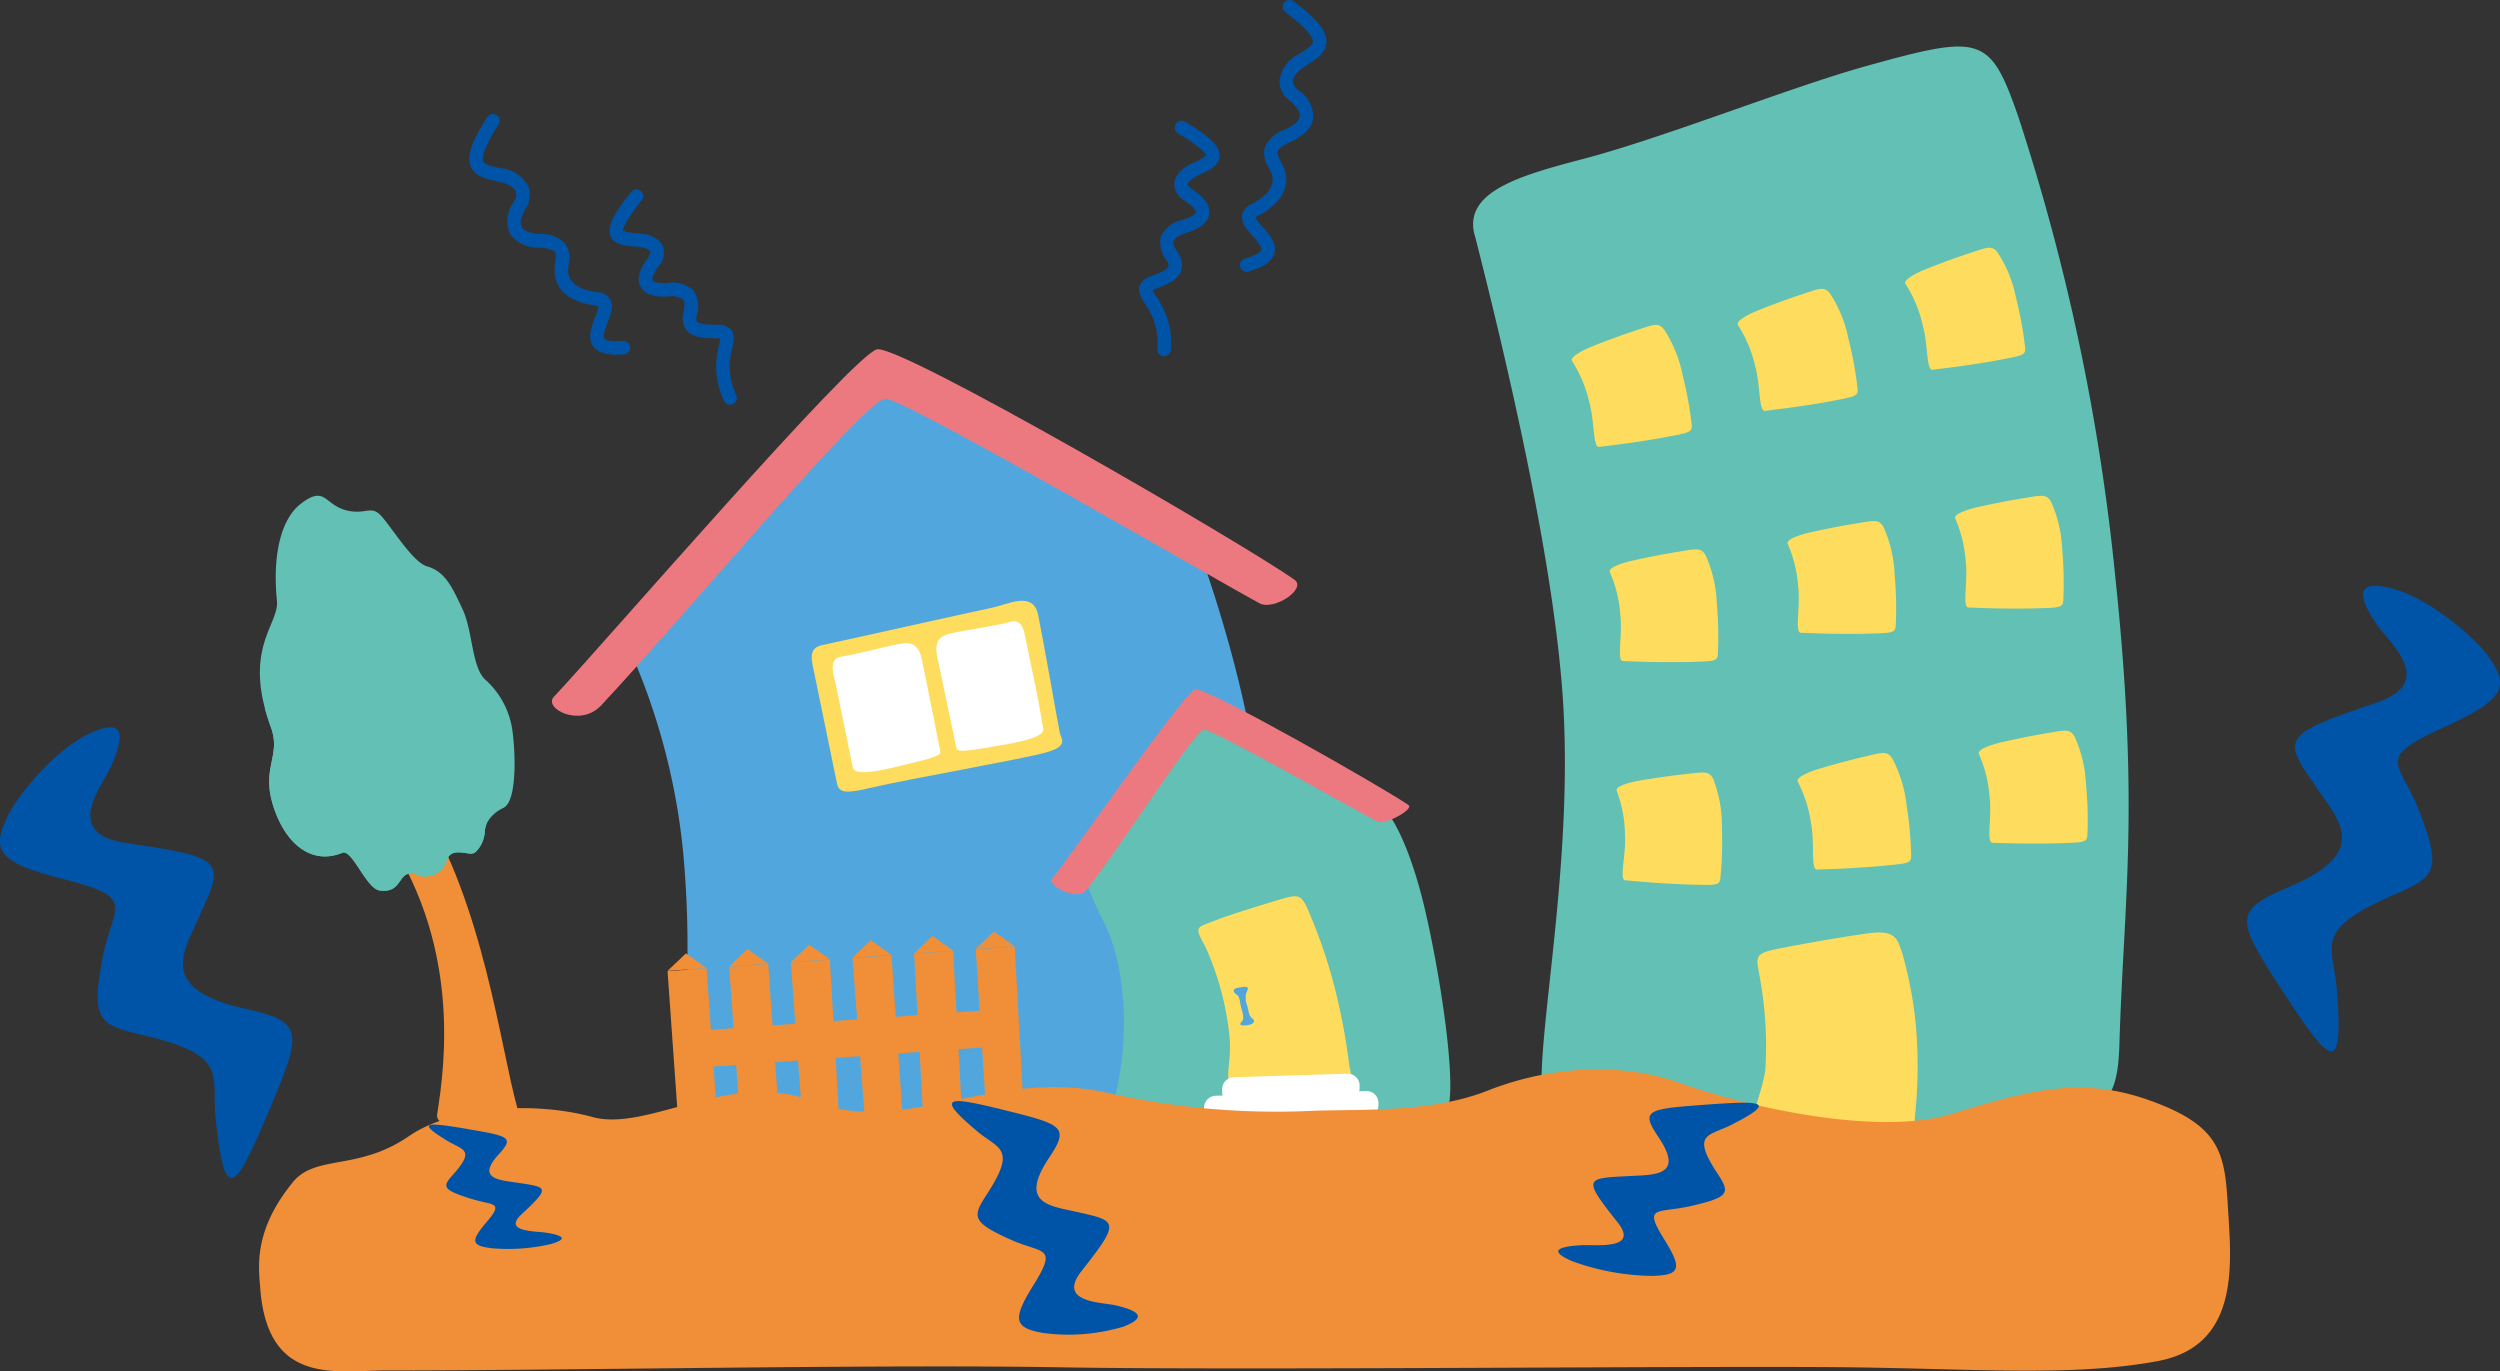
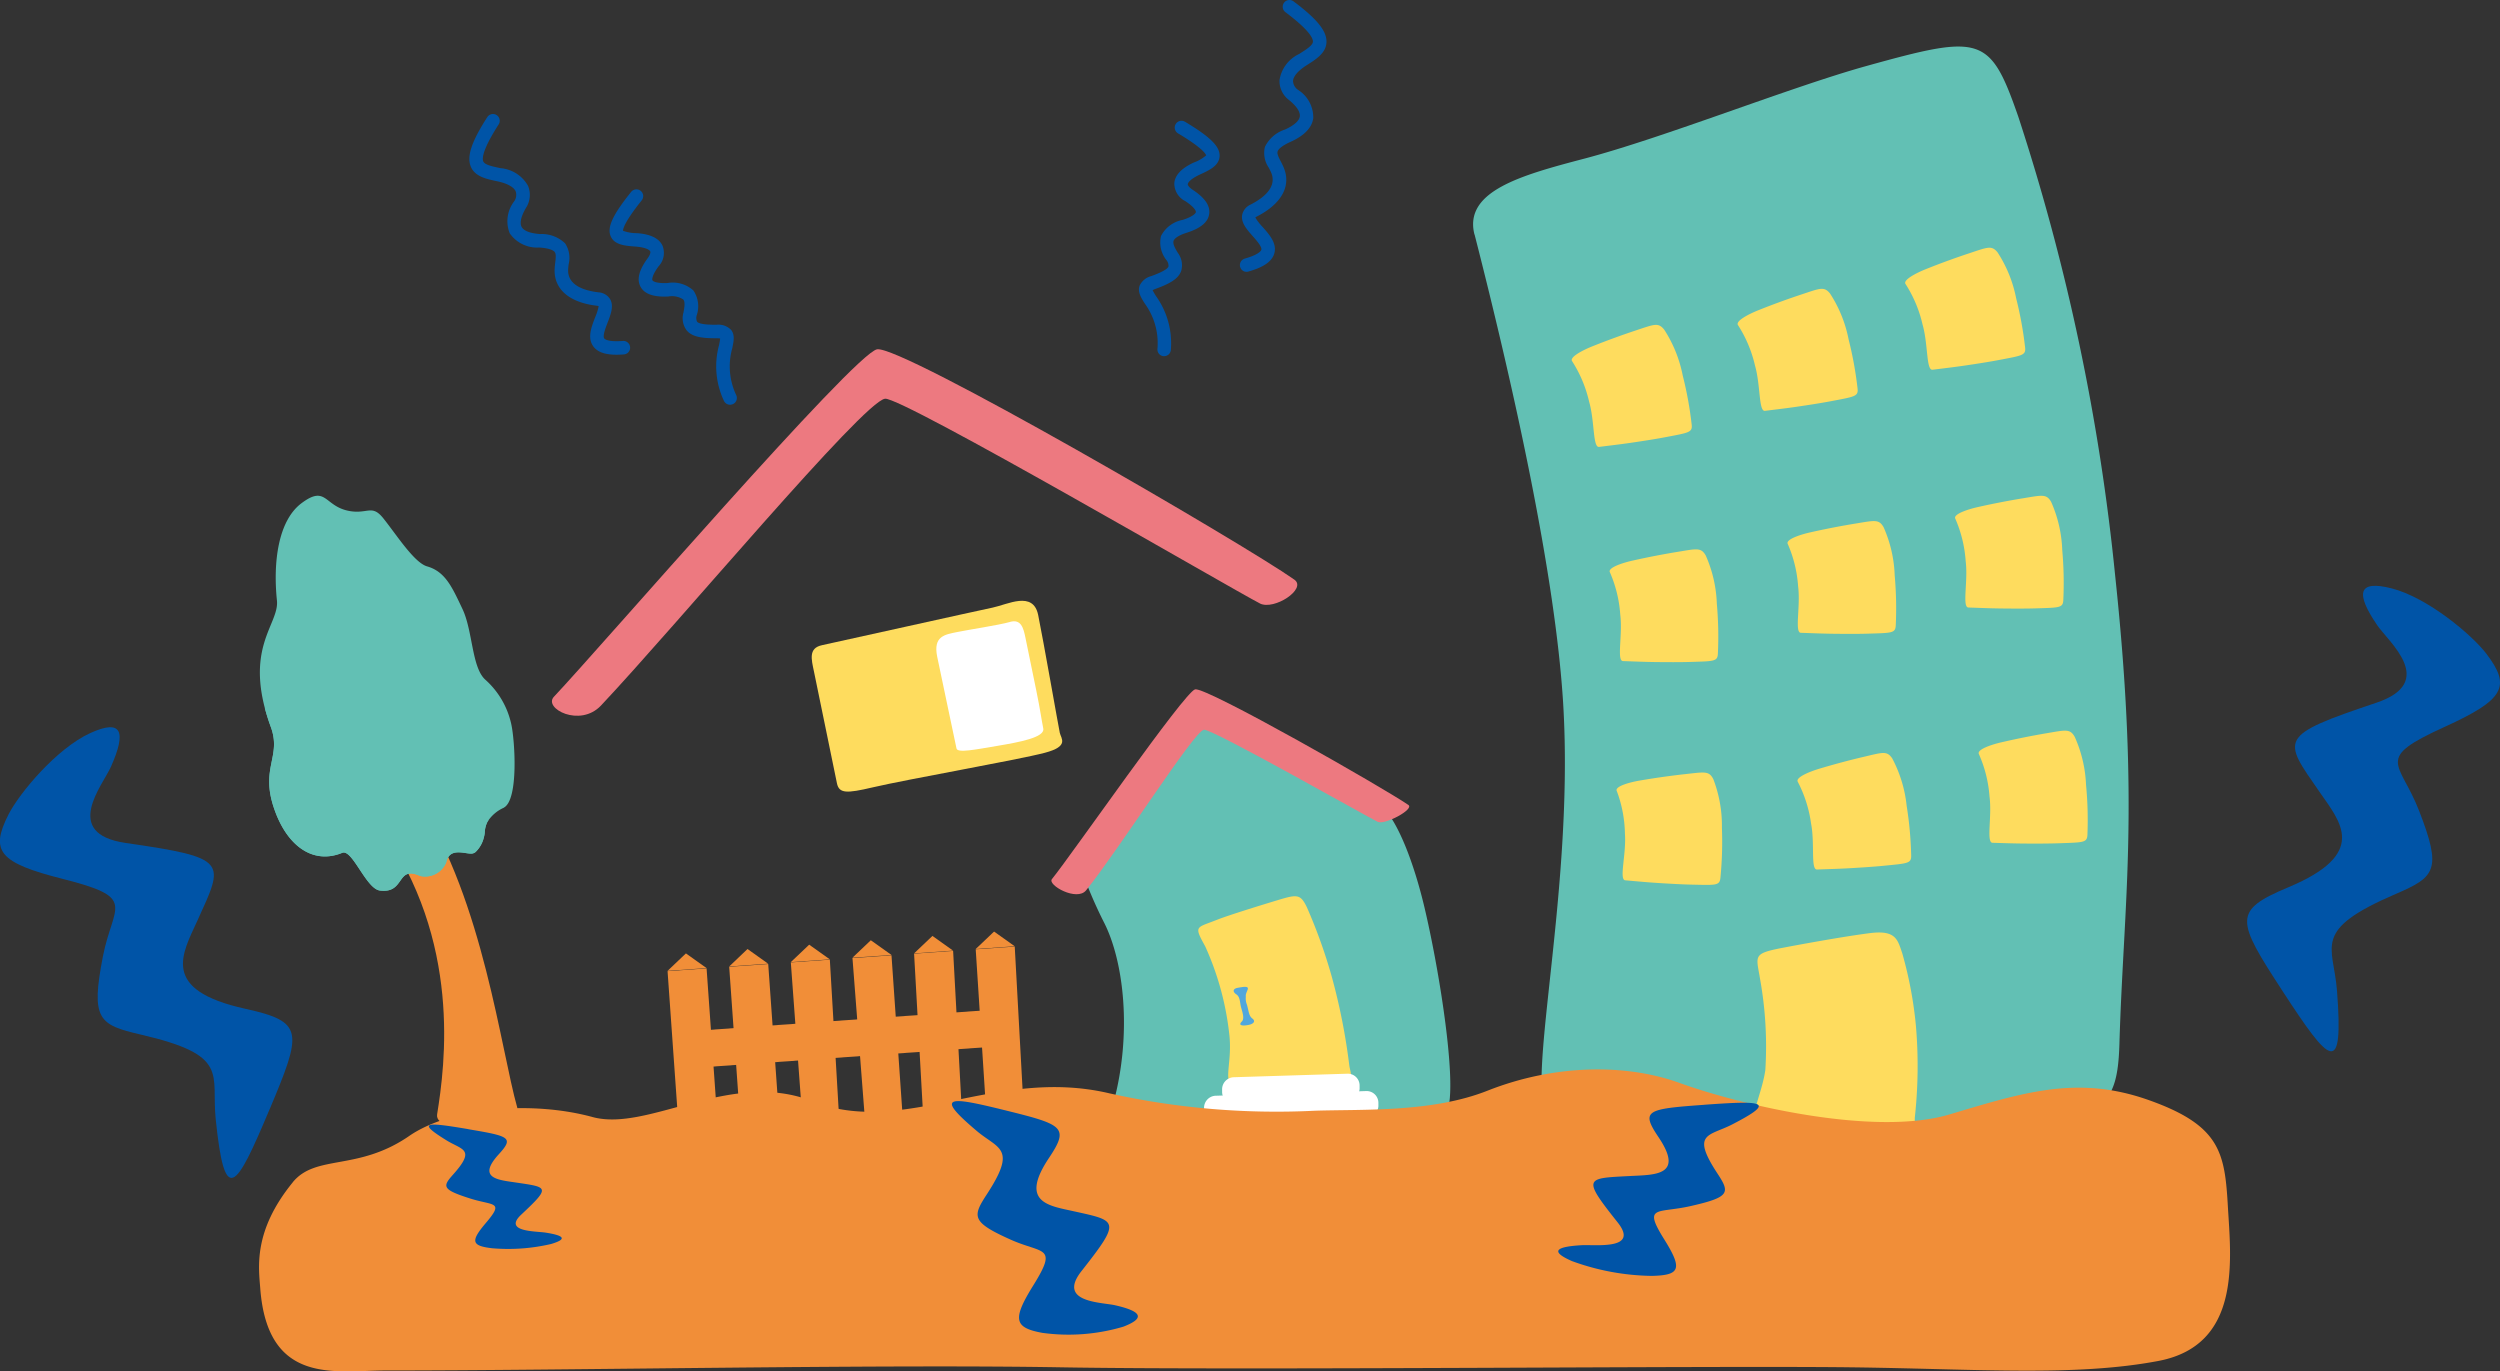
<svg xmlns="http://www.w3.org/2000/svg" id="グループ_1502" data-name="グループ 1502" width="236.327" height="129.636" viewBox="0 0 236.327 129.636">
  <rect x="0" y="0" width="236.327" height="129.636" fill="#333333" stroke="none" />
  <defs>
    <clipPath id="clip-path">
      <rect id="長方形_1305" data-name="長方形 1305" width="236.327" height="129.636" fill="none" />
    </clipPath>
  </defs>
  <g id="グループ_1134" data-name="グループ 1134" clip-path="url(#clip-path)">
-     <path id="パス_9134" data-name="パス 9134" d="M106.609,50.727,82.852,75.679a62.179,62.179,0,0,1,5.08,19.275c.8,8.974.128,13.346.3,19.723.16,5.972-3.979,5.4,9.564,5.346,7.406-.03,29.382-.264,37.95-.117,8.666.149,9.438.84,9.562-3.436.235-8.067-2.5-23.225-3.158-28.7C141,78.2,137.026,67.242,137.026,67.242Z" transform="translate(-23.342 -14.292)" fill="#51a7dd" />
    <path id="パス_9135" data-name="パス 9135" d="M139.563,69.995c1.343.68,4.486-1.387,3.255-2.255-4.875-3.437-37.144-22.183-39.442-21.771-2.153.386-26.141,28.181-30.547,32.843-1.034,1.094,2.458,2.946,4.453.828,7.129-7.568,24.8-28.75,26.847-29,1.6-.192,33.066,18.151,35.433,19.35" transform="translate(-20.466 -12.949)" fill="#ed7980" />
    <path id="パス_9136" data-name="パス 9136" d="M128.412,124.254l1.737-1.651,1.952,1.389Z" transform="translate(-36.178 -34.542)" fill="#f18e38" />
    <path id="パス_9137" data-name="パス 9137" d="M132.979,140.542l-3.536.249-1.029-15.956,3.689-.261Z" transform="translate(-36.179 -35.097)" fill="#f18e38" />
    <path id="パス_9138" data-name="パス 9138" d="M120.3,124.829l1.737-1.651,1.952,1.389Z" transform="translate(-33.893 -34.704)" fill="#f18e38" />
    <path id="パス_9139" data-name="パス 9139" d="M124.867,141.2l-3.685-.1-.878-15.691,3.689-.261Z" transform="translate(-33.894 -35.259)" fill="#f18e38" />
    <path id="パス_9140" data-name="パス 9140" d="M112.189,125.4l1.737-1.651,1.952,1.389Z" transform="translate(-31.607 -34.866)" fill="#f18e38" />
    <path id="パス_9141" data-name="パス 9141" d="M116.954,141.214h-3.586l-1.176-15.229,3.689-.261Z" transform="translate(-31.608 -35.421)" fill="#f18e38" />
-     <path id="パス_9142" data-name="パス 9142" d="M104.077,125.979l1.737-1.651,1.952,1.389Z" transform="translate(-29.322 -35.028)" fill="#f18e38" />
+     <path id="パス_9142" data-name="パス 9142" d="M104.077,125.979l1.737-1.651,1.952,1.389" transform="translate(-29.322 -35.028)" fill="#f18e38" />
    <path id="パス_9143" data-name="パス 9143" d="M108.642,141.177h-3.486L104.08,126.56l3.688-.261Z" transform="translate(-29.323 -35.583)" fill="#f18e38" />
    <path id="パス_9144" data-name="パス 9144" d="M95.966,126.554,97.7,124.9l1.952,1.389Z" transform="translate(-27.037 -35.19)" fill="#f18e38" />
    <rect id="長方形_1302" data-name="長方形 1302" width="3.698" height="14.327" transform="translate(68.931 91.39) rotate(-4.054)" fill="#f18e38" />
    <path id="パス_9145" data-name="パス 9145" d="M87.855,127.129l1.737-1.651,1.952,1.389Z" transform="translate(-24.752 -35.352)" fill="#f18e38" />
    <rect id="長方形_1303" data-name="長方形 1303" width="3.698" height="14.327" transform="translate(63.105 91.803) rotate(-4.054)" fill="#f18e38" />
    <rect id="長方形_1304" data-name="長方形 1304" width="30.797" height="3.483" transform="translate(64.216 97.555) rotate(-4.054)" fill="#f18e38" />
    <path id="パス_9146" data-name="パス 9146" d="M107.789,83.269c1.368-.294,14.729-3.265,16.14-3.555s3.831-1.623,4.307.694,1.929,10.612,2.046,11.147.921,1.266-1.41,1.881c-2.553.674-12.96,2.493-16.311,3.278-2.406.564-3.144.593-3.347-.394s-.481-2.342-.947-4.611-1.067-5.2-1.228-5.97c-.23-1.11-.541-2.191.75-2.469" transform="translate(-30.098 -22.276)" fill="#fedc5e" />
-     <path id="パス_9147" data-name="パス 9147" d="M110.407,85.92c1.179-.176,3.72-.837,4.921-1.083s2.3-.58,2.706,1.392,1.643,8.225,1.742,8.68-1.6.8-3.642,1.3-4.467,1.045-4.639.2-.284-1.382-.681-3.313-.771-3.765-.908-4.423c-.2-.945-.8-2.565.5-2.759" transform="translate(-30.877 -23.848)" fill="#fff" />
    <path id="パス_9148" data-name="パス 9148" d="M130.2,81.832c-1.149.318-3.749.7-4.95.945s-2.342.374-1.937,2.347,1.734,8.205,1.823,8.664,1.786.106,3.86-.241,4.516-.8,4.344-1.642-.266-1.667-.663-3.6-.893-4.338-1.027-5c-.193-.945-.425-1.761-1.45-1.477" transform="translate(-34.718 -23.039)" fill="#fff" />
    <path id="パス_9149" data-name="パス 9149" d="M153.592,93.829s-10.31,13.036-11.057,15.24a43.158,43.158,0,0,0,1.943,4.483c1.942,3.735,2.706,10.626.924,17.193-.444,1.637,1.594,1.318,4.467,1.254,6.724-.149,15.689,0,22.561,0,3.912,0,4.6.276,4.782-1.793.312-3.6-1.059-12.322-2.4-18-.981-4.14-2.441-7.919-3.885-9.413-.386-.4-17.332-8.965-17.332-8.965" transform="translate(-40.157 -26.435)" fill="#62c0b4" />
    <path id="パス_9150" data-name="パス 9150" d="M169.231,103.25c.644.316,3.486-1.192,2.89-1.6-2.362-1.626-19.1-11.168-20.16-10.928-.991.225-11.614,15.563-13.536,17.939-.45.558,2.361,2.141,3.231,1.061,3.109-3.859,10.19-15.029,11.134-15.183.738-.12,15.305,8.156,16.44,8.713" transform="translate(-38.986 -25.558)" fill="#ed7980" />
    <path id="パス_9151" data-name="パス 9151" d="M159.514,120.169c.972-.389,3.9-1.3,5.75-1.858,1.818-.551,2.11-.552,2.714.695a49.98,49.98,0,0,1,2.341,6.524,58.253,58.253,0,0,1,1.668,8.441c.12.839.727,1.519-1.857,1.681-2.831.177-6.282.265-8.582.265-1.773,0-.619-1.769-.885-4.689a27.29,27.29,0,0,0-2.3-8.537c-1.1-1.992-.872-1.714,1.148-2.522" transform="translate(-44.434 -33.233)" fill="#fedc5e" />
    <path id="パス_9152" data-name="パス 9152" d="M173.837,142.613a1.145,1.145,0,0,1-1.058,1.2l-10.831.337a1.118,1.118,0,0,1-1.107-1.134l0-.172a1.146,1.146,0,0,1,1.058-1.2l10.832-.336a1.117,1.117,0,0,1,1.106,1.134Z" transform="translate(-45.313 -39.811)" fill="#fff" />
    <path id="パス_9153" data-name="パス 9153" d="M174.945,144.9a1.145,1.145,0,0,1-1.058,1.2l-14.316.445a1.118,1.118,0,0,1-1.106-1.135l0-.172a1.146,1.146,0,0,1,1.058-1.2l14.316-.445a1.117,1.117,0,0,1,1.106,1.134Z" transform="translate(-44.644 -40.456)" fill="#fff" />
    <path id="パス_9154" data-name="パス 9154" d="M163.515,130.82a1.571,1.571,0,0,0,.111.764c.182.682.177,1.039.509,1.295s.1.5-.323.592c-.616.128-1.064.064-.676-.313.31-.3-.014-1.062-.1-1.464s-.073-.878-.424-1.108-.346-.534.154-.618,1.072-.21.917.184-.182.432-.17.667" transform="translate(-45.745 -36.592)" fill="#51a7dd" />
    <path id="パス_9155" data-name="パス 9155" d="M194.005,23.9c-1.05-4.107,4.433-5.613,10.359-7.172,7.57-1.992,19.523-6.773,26.7-8.766,10.852-3.015,11.674-2.894,14.344,4.781a204.554,204.554,0,0,1,9.164,43.429c2.345,22.051.8,30.68.4,44.227-.217,7.379-2.3,7.017-16.068,7.786-5.049.282-12.319.3-19.393.182-5.977-.1-10.527-.415-17.929-.8-3.634-.187,1.992-20.32.8-39.446-.746-11.93-4.521-29.183-8.367-44.226" transform="translate(-54.621 -1.725)" fill="#62c0b4" />
    <path id="パス_9156" data-name="パス 9156" d="M206.886,46.179c-.238-.381,1-1.029,1.931-1.4,1.5-.6,2.924-1.11,4.084-1.494,1.755-.581,2.127-.78,2.69-.088a12.261,12.261,0,0,1,1.755,4.333,34.609,34.609,0,0,1,.85,4.664c.079.738-.274.756-2.548,1.19-.833.159-2.041.35-3.218.521-.994.145-1.754.232-2.989.386-.605.076-.406-2.441-.947-4.3a12.043,12.043,0,0,0-1.608-3.813" transform="translate(-58.279 -12.045)" fill="#fedc5e" />
    <path id="パス_9157" data-name="パス 9157" d="M228.717,41.434c-.238-.381,1-1.029,1.932-1.4,1.495-.6,2.924-1.11,4.084-1.494,1.755-.581,2.127-.78,2.69-.088a12.273,12.273,0,0,1,1.755,4.333,34.7,34.7,0,0,1,.849,4.664c.079.738-.273.756-2.547,1.19-.835.159-2.041.35-3.218.521-.994.145-1.755.232-2.989.386-.606.076-.407-2.441-.947-4.3a12.042,12.042,0,0,0-1.609-3.813" transform="translate(-64.429 -10.708)" fill="#fedc5e" />
    <path id="パス_9158" data-name="パス 9158" d="M250.767,36.025c-.238-.381,1-1.029,1.932-1.4,1.495-.6,2.924-1.11,4.084-1.494,1.755-.581,2.128-.78,2.69-.088a12.275,12.275,0,0,1,1.755,4.333,34.83,34.83,0,0,1,.849,4.664c.079.738-.273.756-2.547,1.19-.834.159-2.041.35-3.218.521-.994.145-1.754.232-2.989.386-.606.076-.407-2.441-.947-4.3a12.042,12.042,0,0,0-1.609-3.813" transform="translate(-70.641 -9.185)" fill="#fedc5e" />
    <path id="パス_9159" data-name="パス 9159" d="M211.859,74.452c-.175-.413,1.146-.859,2.13-1.081,1.57-.354,3.063-.634,4.269-.83,1.825-.3,2.224-.434,2.67.339a12.274,12.274,0,0,1,1.049,4.556,34.862,34.862,0,0,1,.1,4.739c-.039.741-.389.7-2.7.773-.848.025-2.071.023-3.259.007-1-.014-1.769-.048-3.013-.091-.611-.022-.016-2.476-.257-4.393a12.039,12.039,0,0,0-.986-4.019" transform="translate(-59.684 -20.371)" fill="#fedc5e" />
    <path id="パス_9160" data-name="パス 9160" d="M235.268,70.729c-.175-.413,1.146-.859,2.13-1.081,1.57-.354,3.063-.634,4.269-.83,1.825-.3,2.224-.434,2.67.339a12.271,12.271,0,0,1,1.049,4.556,34.853,34.853,0,0,1,.1,4.739c-.04.741-.389.7-2.7.773-.849.025-2.071.023-3.259.007-1-.014-1.769-.048-3.013-.09-.611-.022-.016-2.476-.257-4.393a12.039,12.039,0,0,0-.986-4.019" transform="translate(-66.279 -19.322)" fill="#fedc5e" />
    <path id="パス_9161" data-name="パス 9161" d="M257.319,67.4c-.175-.413,1.146-.859,2.13-1.081,1.57-.354,3.063-.634,4.269-.83,1.825-.3,2.224-.434,2.67.339a12.274,12.274,0,0,1,1.049,4.556,34.858,34.858,0,0,1,.1,4.739c-.04.741-.389.7-2.7.773-.848.025-2.071.023-3.26.007-1-.014-1.769-.048-3.013-.091-.611-.021-.016-2.476-.257-4.393a12.04,12.04,0,0,0-.986-4.019" transform="translate(-72.491 -18.384)" fill="#fedc5e" />
    <path id="パス_9162" data-name="パス 9162" d="M212.763,103.4c-.154-.422,1.189-.8,2.183-.97,1.586-.273,3.091-.476,4.306-.609,1.837-.2,2.242-.32,2.648.476a12.275,12.275,0,0,1,.813,4.6,34.813,34.813,0,0,1-.142,4.738c-.077.738-.425.683-2.74.633-.849-.018-2.069-.083-3.256-.161-1-.065-1.764-.139-3-.246-.608-.052.112-2.473-.03-4.4a12.031,12.031,0,0,0-.778-4.065" transform="translate(-59.939 -28.644)" fill="#fedc5e" />
    <path id="パス_9163" data-name="パス 9163" d="M236.588,101.809c-.2-.4,1.084-.936,2.05-1.225,1.541-.462,3.012-.844,4.2-1.123,1.8-.422,2.189-.586,2.686.154a12.266,12.266,0,0,1,1.362,4.473,34.735,34.735,0,0,1,.429,4.72c.012.743-.339.729-2.643.958-.845.084-2.064.166-3.252.232-1,.056-1.768.075-3.012.118-.611.022-.187-2.468-.56-4.364a12.041,12.041,0,0,0-1.261-3.942" transform="translate(-66.649 -27.92)" fill="#fedc5e" />
    <path id="パス_9164" data-name="パス 9164" d="M260.427,98.36c-.177-.412,1.141-.866,2.123-1.094,1.567-.363,3.058-.653,4.264-.856,1.823-.308,2.221-.448,2.671.322a12.27,12.27,0,0,1,1.077,4.549,34.79,34.79,0,0,1,.131,4.738c-.034.742-.385.706-2.7.789-.849.031-2.071.036-3.259.027-1-.007-1.77-.037-3.014-.072-.611-.017-.031-2.475-.284-4.391a12.023,12.023,0,0,0-1.011-4.014" transform="translate(-73.367 -27.093)" fill="#fedc5e" />
    <path id="パス_9165" data-name="パス 9165" d="M233.51,124.183c1.363-.265,5.722-1.069,8.267-1.394,2.5-.32,2.645.608,3.094,1.929a37.817,37.817,0,0,1,1.282,6.816,44.525,44.525,0,0,1-.1,8.644c-.07.854.534,1.61-2.857,1.444-3.716-.182-8.2-.014-11.177-.306-2.3-.225-.539-2.627-.1-5.578a35.956,35.956,0,0,0-.487-8.557c-.37-2.276-.753-2.446,2.081-3" transform="translate(-65.041 -34.576)" fill="#fedc5e" />
    <path id="パス_9166" data-name="パス 9166" d="M53.457,105c-2.144-3.309-5.926-.851-3.66,2.316,7.695,10.758,6.113,22.47,5.357,27.168-.327,2.03,8.292,1.89,7.575-.646-1.555-5.489-3.22-19.5-9.271-28.838" transform="translate(-13.833 -29.139)" fill="#f18e38" />
    <path id="パス_9167" data-name="パス 9167" d="M57.277,94.732A3.536,3.536,0,0,0,55.7,96.094a2.427,2.427,0,0,0-.236.906c0,.03-.006.06-.007.093a2.54,2.54,0,0,1-.079.431,2.836,2.836,0,0,1-.788,1.4.66.66,0,0,1-.358.149c-.667.044-2.106-.631-2.418.832a2.154,2.154,0,0,1-2.475,1.281c-2.271-1.021-1.376,1.7-3.8,1.378-1.3-.172-2.6-3.953-3.553-3.562-2.769,1.141-5.269-.659-6.474-4.292-1.253-3.777.744-4.819-.274-7.6-2.724-7.446.818-9.659.577-11.961-.373-3.574.1-7.528,2.317-9.192,2.4-1.8,2.131.354,4.625.748,1.653.261,2.051-.655,3.116.677,1.248,1.561,2.919,4.193,4.136,4.542,1.737.5,2.366,1.971,3.346,4.032s.869,5.541,2.166,6.686a7.891,7.891,0,0,1,2.447,4.2c.343,1.545.7,7.119-.692,7.882" transform="translate(-9.636 -18.384)" fill="#62c0b4" />
    <path id="パス_9168" data-name="パス 9168" d="M45.326,98.821c-.658-1.116-2.188,1.057-3.9-.139a10.927,10.927,0,0,1-3.907-5.556c-.3-.807-1.7.437-2.665-.04.148.565.334,1.163.568,1.8,1.018,2.783-.979,3.825.274,7.6,1.2,3.632,3.7,5.432,6.474,4.292.95-.391,2.252,3.39,3.553,3.562,2.427.32,1.532-2.4,3.8-1.379A2.152,2.152,0,0,0,52,107.683c.313-1.462,1.752-.788,2.419-.832a.666.666,0,0,0,.358-.149,2.836,2.836,0,0,0,.788-1.4,2.541,2.541,0,0,0,.079-.431c0-.032,0-.062.007-.093a2.427,2.427,0,0,1,.236-.906,2.077,2.077,0,0,1,.113-.191,18.571,18.571,0,0,1-2.759-1.492c-.491-.305-2.2,1.913-4,1.123-2.362-1.033-3.3-3.446-3.913-4.488" transform="translate(-9.819 -26.158)" fill="#62c0b4" />
    <path id="パス_9169" data-name="パス 9169" d="M37.27,151.423c2.191-2.689,6.148-1.031,11.012-4.383,3.976-2.739,11.633-3.349,17.332-1.793,5.288,1.444,13.11-4.531,20.768-1.494,8.667,3.436,17.332-3.287,28.09-.747A72.741,72.741,0,0,0,133.9,144.65c4.632-.149,11.073.179,16.317-1.893,6.428-2.54,13.15-2.54,18.118-.747,6.05,2.184,18.556,5.08,25.57,2.988s12.127-3.735,18.848-1.345,7.16,4.931,7.452,10.01,1.315,13.149-6.575,14.643-17.095.747-29.076.6c-13.2-.164-57.422.3-74.662,0s-46.315.3-63.851.3c-4.675,0-11.14,1.472-11.835-7.769-.146-1.942-.692-5.4,3.068-10.01" transform="translate(-9.604 -39.653)" fill="#f18e38" />
    <path id="パス_9170" data-name="パス 9170" d="M130.433,145.815c5.383,1.332,5.953,1.587,4.019,4.483-2.81,4.205-.017,4.506,2.358,5.034,4.125.915,4.506.843.725,5.647-2.352,2.987,1.892,2.941,3.188,3.239,2.462.565,2.9,1.2.761,2.023a18.14,18.14,0,0,1-7.656.583c-2.657-.489-2.863-1.254-.86-4.476,2.361-3.8.923-2.964-2.133-4.335-3.7-1.658-3.629-2.176-2.267-4.263,2.9-4.441,1.121-4.269-.951-6.022-4.043-3.42-2.666-3.27,2.816-1.913" transform="translate(-35.296 -40.828)" fill="#0054a7" />
    <path id="パス_9171" data-name="パス 9171" d="M218.877,145.328c-5.439.392-6.024.524-4.325,3.048,2.469,3.667-.325,3.561-2.719,3.686-4.16.217-4.533.113-1.146,4.372,2.106,2.648-2.1,2.09-3.407,2.167-2.484.144-2.968.593-.907,1.5a22.777,22.777,0,0,0,7.548,1.4c2.673-.06,2.935-.639,1.192-3.43-2.054-3.288-.691-2.455,2.444-3.162,3.792-.855,3.764-1.273,2.571-3.089-2.539-3.864-.789-3.51,1.4-4.639,4.269-2.205,2.891-2.255-2.648-1.857" transform="translate(-57.778 -40.89)" fill="#0054a7" />
    <path id="パス_9172" data-name="パス 9172" d="M60.179,148.448c3.9.656,4.315.786,2.874,2.364-2.092,2.293-.063,2.423,1.659,2.679,2.992.446,3.27.4.464,3.028-1.745,1.632,1.344,1.559,2.283,1.7,1.785.277,2.1.614.531,1.08a17.844,17.844,0,0,1-5.578.4c-1.928-.233-2.069-.641-.575-2.4,1.761-2.068.705-1.6-1.5-2.306-2.671-.85-2.617-1.128-1.6-2.266,2.159-2.42.863-2.308-.625-3.226-2.9-1.793-1.9-1.727,2.071-1.06" transform="translate(-15.9 -41.701)" fill="#0054a7" />
    <path id="パス_9173" data-name="パス 9173" d="M299.092,115.406c-4.385-6.729-4.725-7.6.536-9.805,7.643-3.2,4.942-6.161,2.941-9.047-3.476-5.013-3.968-5.262,5.383-8.4,5.815-1.952,1.16-5.753.079-7.343-2.053-3.017-1.835-4.292,1.386-3.467,3.367.862,7.569,4.368,8.944,6.176,2.348,3.091,1.737,4.327-3.957,6.918-6.709,3.053-4.24,3.221-2.421,7.886,2.2,5.64,1.56,6.288-2.2,7.907-8,3.445-5.88,4.83-5.546,9.12.651,8.371-.68,6.909-5.146.055" transform="translate(-83.321 -21.721)" fill="#0054a7" />
    <path id="パス_9174" data-name="パス 9174" d="M25.468,131.875c3.113-7.4,3.293-8.321-2.279-9.551-8.093-1.787-5.963-5.179-4.509-8.376,2.524-5.554,2.964-5.886-6.8-7.3-6.069-.882-2.168-5.454-1.389-7.211,1.481-3.336,1.039-4.55-1.983-3.164-3.158,1.449-6.666,5.649-7.7,7.675-1.758,3.461-.937,4.567,5.129,6.1,7.147,1.805,4.747,2.413,3.791,7.326-1.156,5.942-.412,6.466,3.575,7.387,8.483,1.961,6.649,3.7,7.087,7.983.855,8.353,1.9,6.676,5.072-.865" transform="translate(0 -26.963)" fill="#0054a7" />
    <path id="パス_9175" data-name="パス 9175" d="M163.71,25.689a.639.639,0,0,1-.066-1.243c1.373-.391,1.544-.761,1.565-.832.081-.279-.462-.894-.821-1.3-.555-.628-1.127-1.277-.99-2.011a1.41,1.41,0,0,1,.822-.978c1.206-.621,2.516-1.652,1.906-3.038-.064-.146-.139-.289-.211-.43a2.462,2.462,0,0,1-.368-1.969,3.19,3.19,0,0,1,1.9-1.643c.847-.383,1.344-.823,1.4-1.24s-.294-.947-.986-1.522a2.249,2.249,0,0,1-.934-1.912,3.291,3.291,0,0,1,1.845-2.463c.7-.441,1.3-.821,1.314-1.171.012-.3-.31-1.073-2.6-2.787A.638.638,0,0,1,168.25.127c2.226,1.662,3.158,2.816,3.117,3.861-.041,1.021-.96,1.6-1.847,2.161-.828.522-1.285,1.057-1.314,1.5a1.056,1.056,0,0,0,.477.848,3.08,3.08,0,0,1,1.434,2.676c-.121.894-.841,1.645-2.14,2.232-.941.424-1.171.746-1.225.9-.075.212.063.506.3.964.085.164.169.33.244.5.776,1.764-.131,3.473-2.49,4.687a.5.5,0,0,0-.164.113,5.285,5.285,0,0,0,.7.9c.641.726,1.368,1.55,1.089,2.5-.219.748-.994,1.289-2.44,1.7a.639.639,0,0,1-.284.015" transform="translate(-45.974 0)" fill="#0054a7" />
    <path id="パス_9176" data-name="パス 9176" d="M152.169,38.145a.639.639,0,0,1-.526-.677,6.341,6.341,0,0,0-1.183-4.274c-.379-.6-.7-1.113-.509-1.692a1.675,1.675,0,0,1,1.115-.924c.37-.136,1.5-.55,1.623-.911a.84.84,0,0,0-.185-.587,2.669,2.669,0,0,1-.523-2.289,2.887,2.887,0,0,1,2.038-1.522c.955-.3,1.24-.615,1.257-.738s-.17-.495-1-1.039a1.86,1.86,0,0,1-1.036-1.694c.057-.76.675-1.417,1.837-1.952a3.838,3.838,0,0,0,1.172-.676c-.009-.034-.121-.57-2.658-2.082a.639.639,0,1,1,.654-1.1c2.4,1.434,3.324,2.349,3.275,3.265-.048.891-.964,1.314-1.851,1.722-.9.416-1.146.768-1.156.914-.009.1.11.3.464.532,1.158.762,1.668,1.508,1.561,2.282s-.807,1.36-2.137,1.781c-.681.215-1.128.491-1.228.754-.112.3.18.783.417,1.172a1.927,1.927,0,0,1,.3,1.676c-.271.775-1.115,1.22-2.388,1.688a1.723,1.723,0,0,0-.312.142,5.341,5.341,0,0,0,.345.591,7.646,7.646,0,0,1,1.376,5.052.638.638,0,0,1-.685.589.623.623,0,0,1-.062-.008" transform="translate(-42.23 -4.48)" fill="#0054a7" />
    <path id="パス_9177" data-name="パス 9177" d="M76.655,37.636a.639.639,0,0,0-.371-1.188c-1.423.111-1.713-.175-1.758-.233-.173-.233.121-1,.316-1.505.3-.782.611-1.59.226-2.23a1.408,1.408,0,0,0-1.111-.63c-1.347-.162-2.934-.671-2.846-2.181.009-.159.029-.32.048-.477a2.465,2.465,0,0,0-.341-1.974,3.191,3.191,0,0,0-2.359-.875c-.927-.063-1.546-.3-1.745-.673s-.055-.991.392-1.771a2.251,2.251,0,0,0,.21-2.118,3.3,3.3,0,0,0-2.589-1.665c-.808-.17-1.5-.315-1.639-.639-.118-.282-.084-1.114,1.468-3.52a.639.639,0,0,0-1.073-.692c-1.506,2.334-1.976,3.741-1.574,4.705.394.942,1.457,1.166,2.485,1.381.958.2,1.573.542,1.756.952a1.057,1.057,0,0,1-.152.96,3.082,3.082,0,0,0-.411,3.008,3.144,3.144,0,0,0,2.784,1.345c1.03.07,1.358.29,1.462.416.144.173.117.5.056,1.008-.022.183-.044.368-.054.553-.112,1.924,1.334,3.208,3.968,3.524a.5.5,0,0,1,.193.049,5.286,5.286,0,0,1-.348,1.085c-.348.905-.742,1.931-.147,2.727.465.624,1.381.86,2.88.743a.631.631,0,0,0,.272-.085" transform="translate(-17.403 -4.218)" fill="#0054a7" />
    <path id="パス_9178" data-name="パス 9178" d="M91.946,45.193a.638.638,0,0,0,.256-.817,6.342,6.342,0,0,1-.382-4.418c.146-.692.272-1.289-.113-1.763a1.677,1.677,0,0,0-1.368-.476c-.394,0-1.595.007-1.839-.287a.847.847,0,0,1-.032-.615,2.666,2.666,0,0,0-.308-2.328,2.886,2.886,0,0,0-2.441-.715c-1,.05-1.376-.144-1.435-.253S84.27,33,84.856,32.2a1.859,1.859,0,0,0,.38-1.949c-.318-.692-1.126-1.092-2.4-1.189a3.829,3.829,0,0,1-1.335-.224c0-.034-.084-.576,1.765-2.878a.639.639,0,1,0-1-.8c-1.753,2.184-2.295,3.361-1.93,4.2.356.819,1.362.895,2.335.968.99.075,1.342.32,1.4.454.044.095,0,.319-.249.661-.82,1.118-1.038,2-.668,2.683s1.23.993,2.625.923a1.954,1.954,0,0,1,1.413.279c.21.241.1.8.019,1.243a1.927,1.927,0,0,0,.3,1.676c.525.631,1.47.755,2.827.748a1.776,1.776,0,0,1,.342.024,5.359,5.359,0,0,1-.117.674,7.646,7.646,0,0,0,.473,5.215.638.638,0,0,0,.847.313.522.522,0,0,0,.056-.029" transform="translate(-22.604 -7.02)" fill="#0054a7" />
  </g>
</svg>